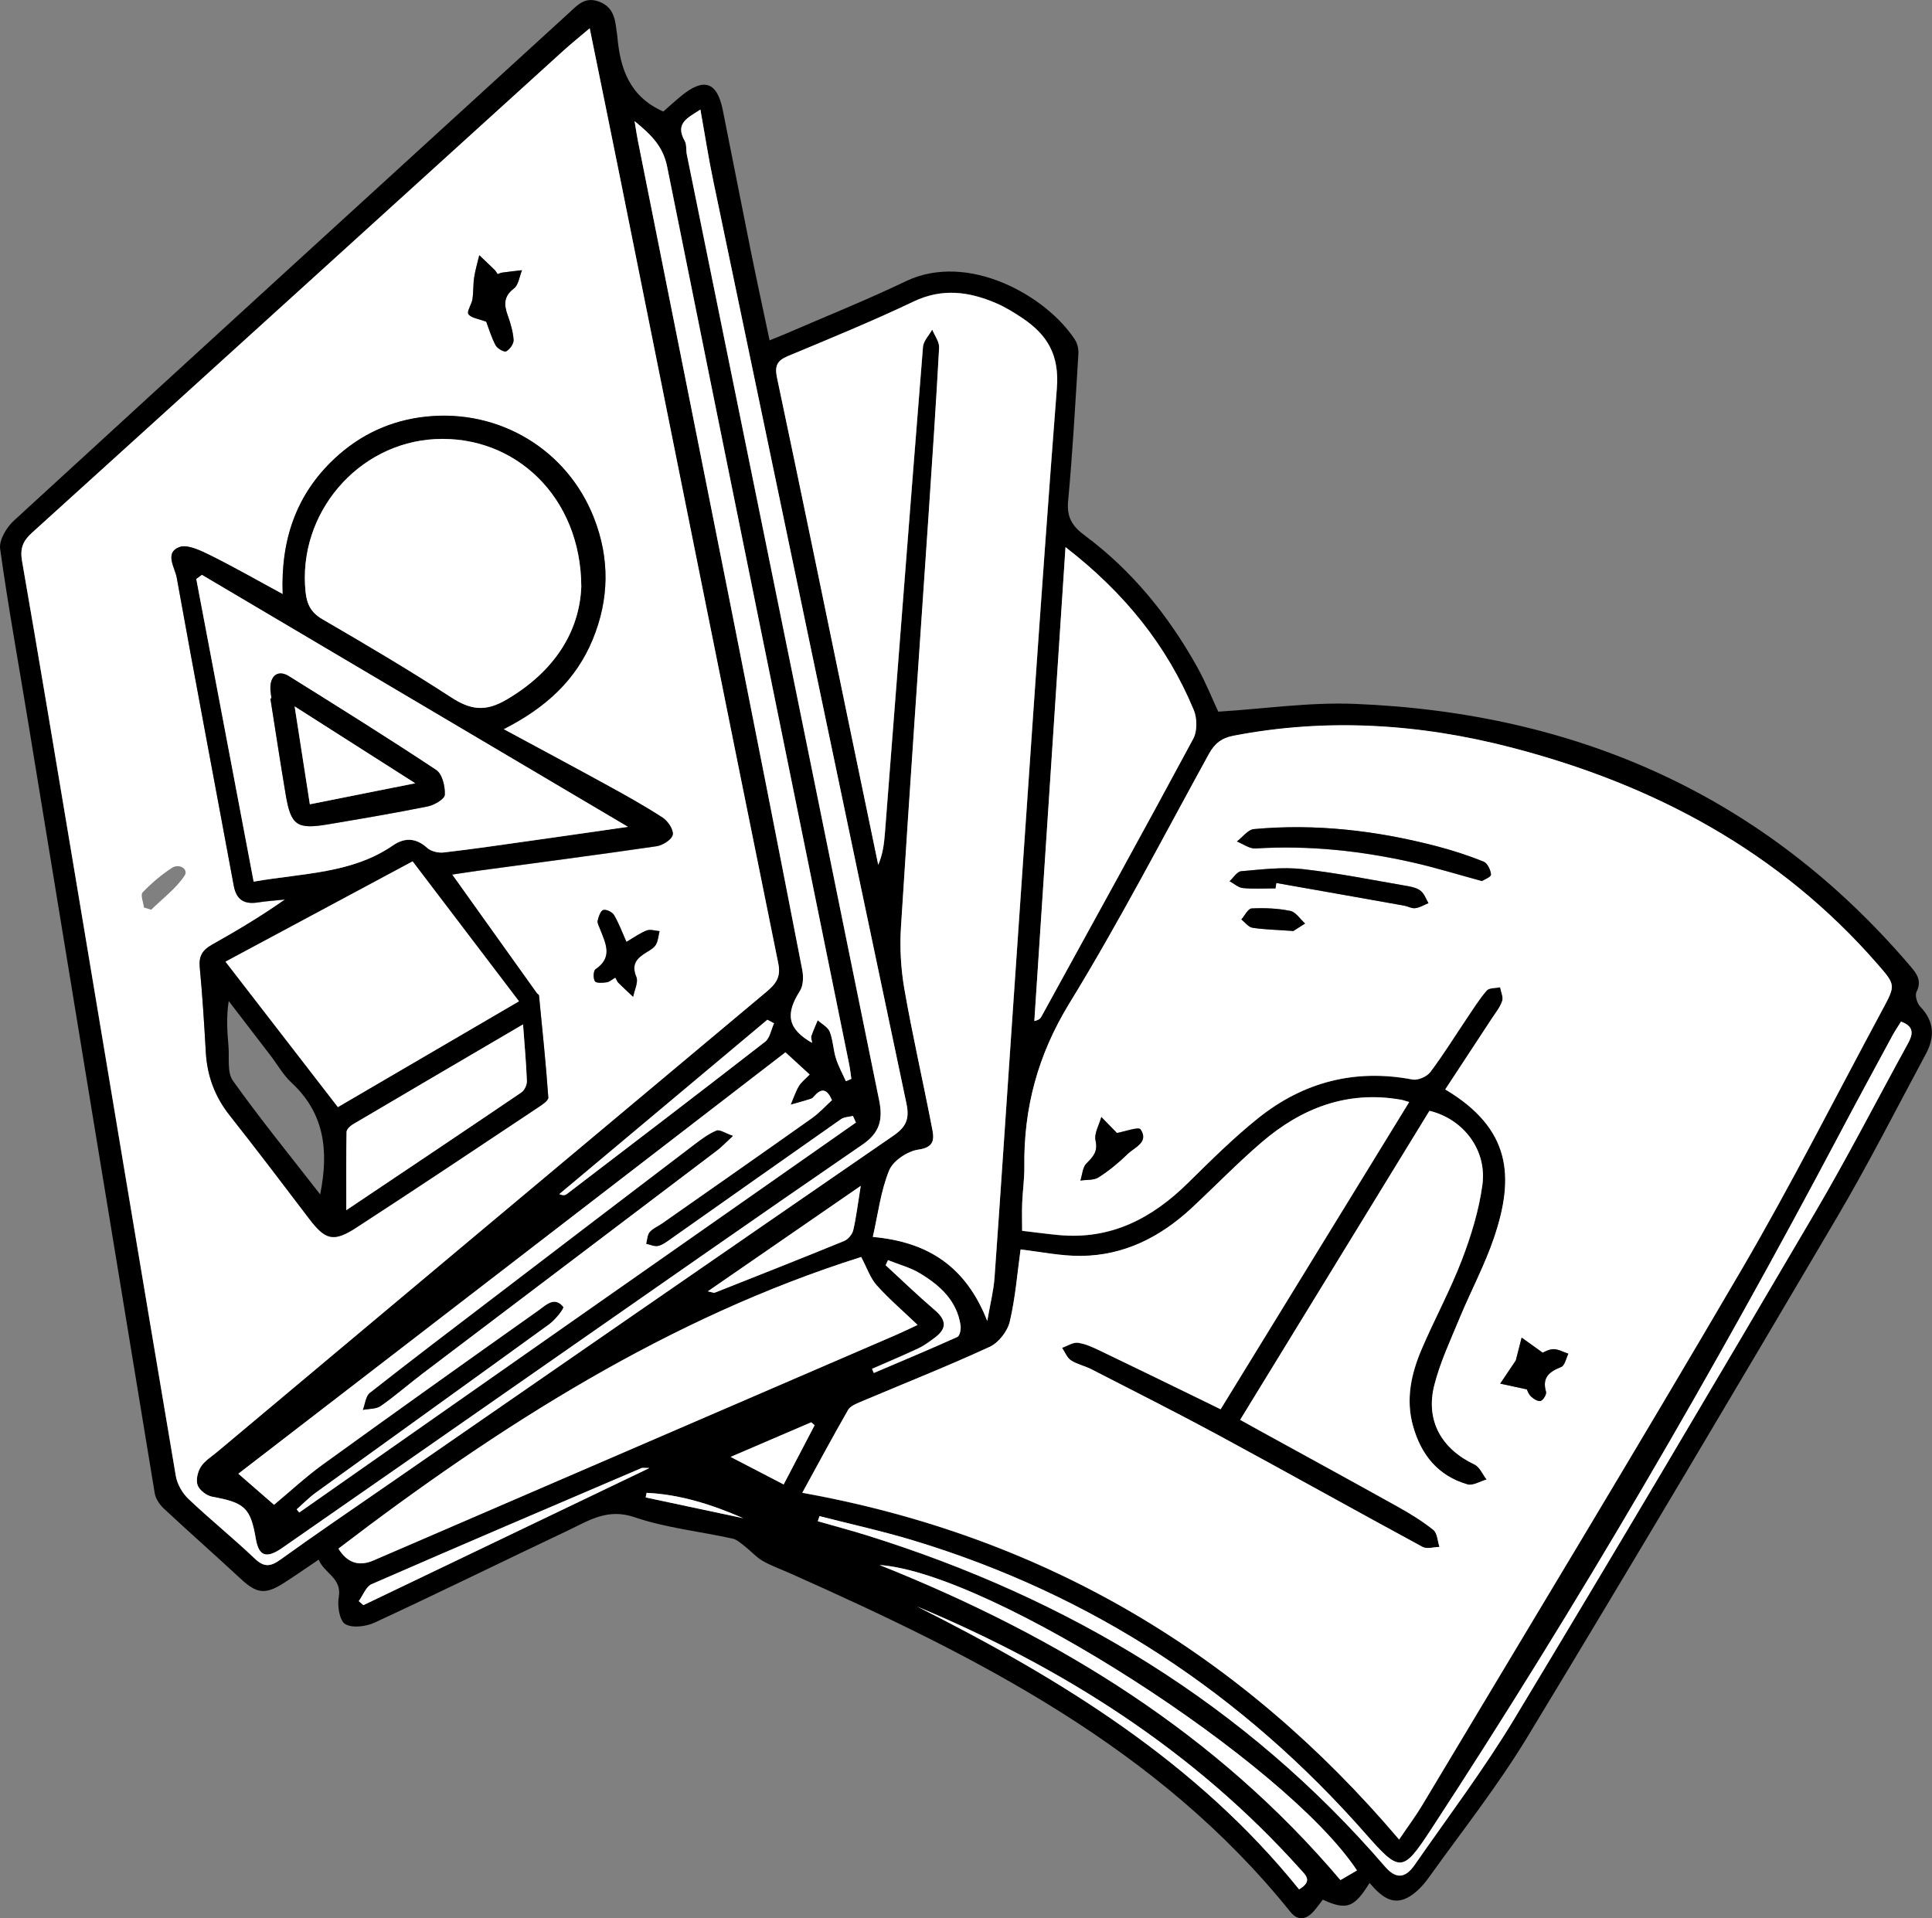
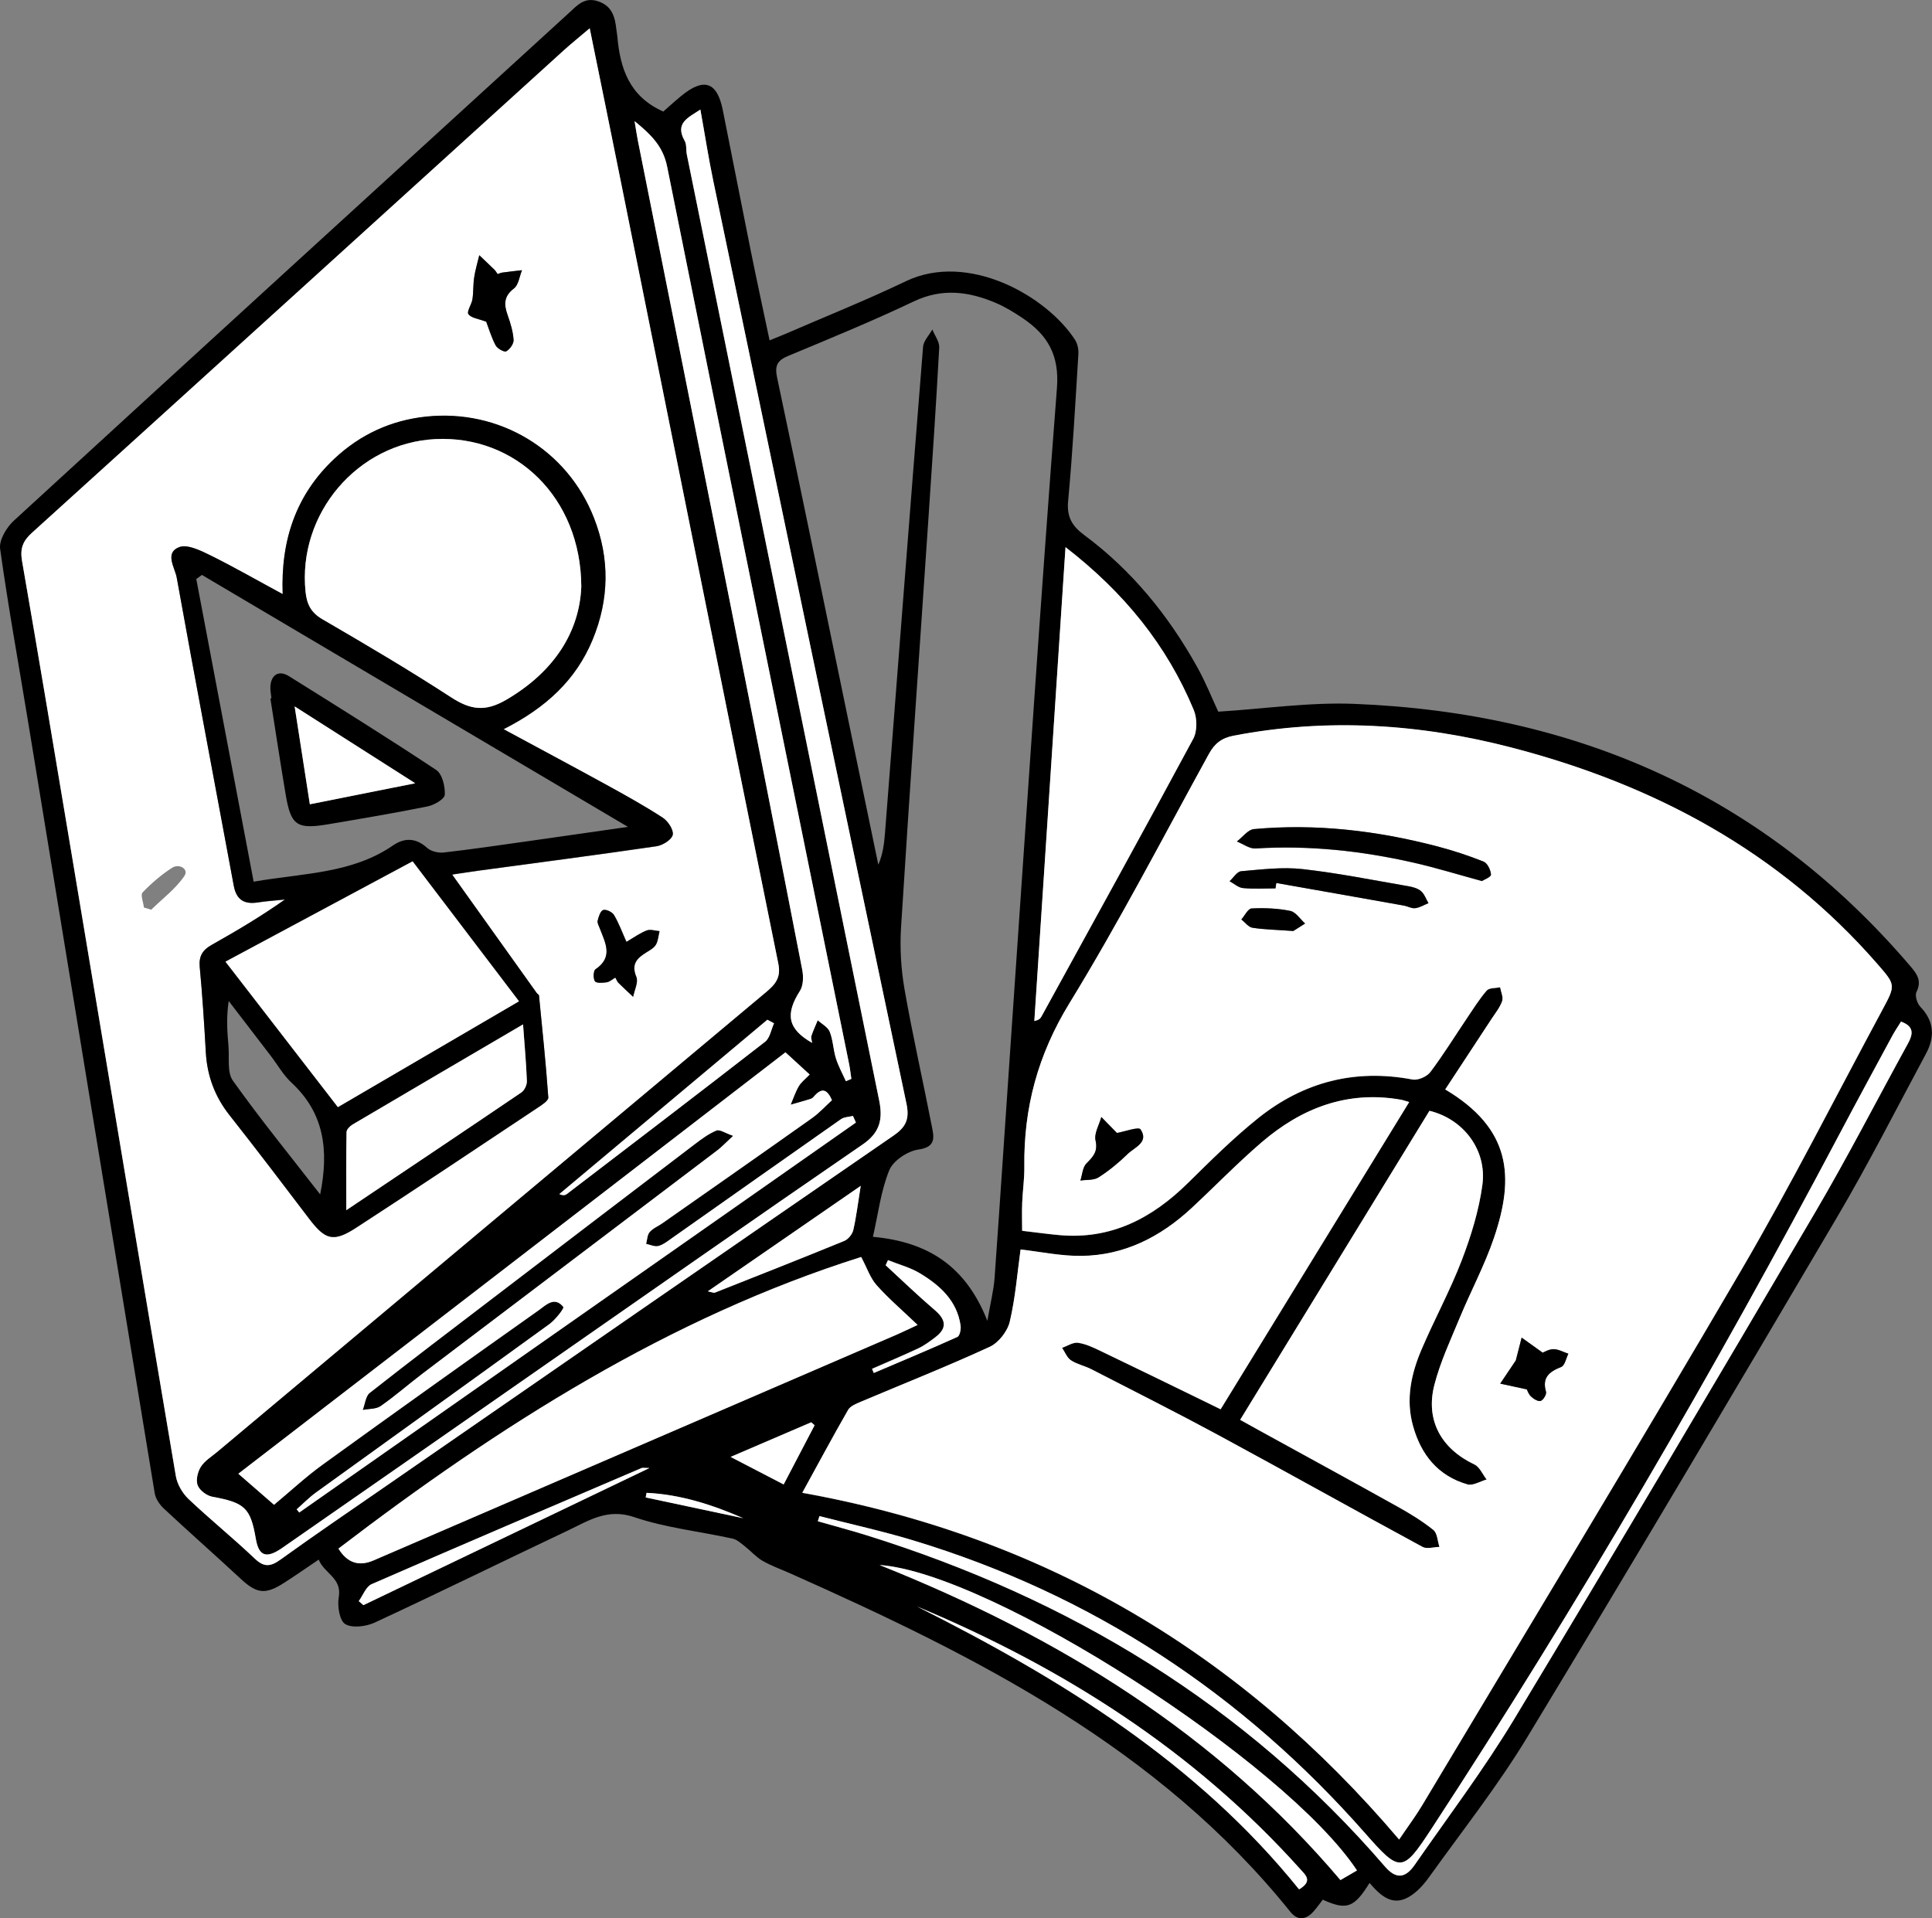
<svg xmlns="http://www.w3.org/2000/svg" id="_Слой_2" data-name="Слой 2" viewBox="0 0 307.4 305.22">
  <rect x="0" y="0" width="307.4" height="305.22" fill="#808080" stroke="none" />
  <defs>
    <style> .cls-1, .cls-2 { stroke-width: 0px; } .cls-2 { fill: #fff; } </style>
  </defs>
  <g id="_Слой_1-2" data-name="Слой 1">
    <g>
      <path class="cls-1" d="m217.92,299.59c-2.46,3.98-3.65,4.41-7.45,2.68-.47.6-.92,1.25-1.45,1.85-1.18,1.33-2.52,1.57-3.7.1-20.98-26.12-49.82-40.61-79.52-53.84-1.49-.67-3.05-1.21-4.46-2.02-1.04-.6-1.86-1.56-2.82-2.31-.61-.47-1.25-1.08-1.96-1.23-5.22-1.15-10.62-1.71-15.65-3.42-4.26-1.45-7.24.56-10.53,2.12-10.26,4.86-20.44,9.87-30.74,14.65-1.38.64-3.57.93-4.71.25-.91-.54-1.28-2.89-1.03-4.29.54-3.06-2.34-3.78-3.19-5.97-2.02,1.36-3.8,2.61-5.64,3.78-2.88,1.83-4.26,1.6-6.73-.69-4.06-3.77-8.22-7.43-12.27-11.21-.67-.63-1.31-1.56-1.45-2.43-6.74-40.85-13.42-81.72-20.12-122.58C2.99,105.79,1.31,96.59.02,87.33c-.19-1.39,1.01-3.41,2.18-4.48C31.58,55.88,61.04,29,90.48,2.1c1.35-1.23,2.5-2.63,4.7-1.89,2.23.76,2.67,2.5,2.89,4.47.04.36.12.72.15,1.08.44,5.07,1.88,9.58,7.32,11.99.74-.65,1.78-1.61,2.88-2.51,3.58-2.93,5.68-2.22,6.58,2.26,1.49,7.38,2.91,14.77,4.4,22.14.96,4.77,2,9.53,3.05,14.52,1.01-.41,1.74-.7,2.47-1.01,6.41-2.78,12.91-5.38,19.21-8.4,9.87-4.73,22.34,2.28,26.91,9.31.41.63.59,1.54.54,2.3-.48,7.79-.91,15.59-1.63,23.37-.24,2.56.66,4,2.58,5.42,7.56,5.61,13.38,12.78,17.94,20.96,1.36,2.43,2.39,5.04,3.37,7.13,7.28-.45,14.52-1.53,21.7-1.24,35.29,1.41,65.2,14.53,88.41,41.73,1.07,1.25,1.86,2.34.98,4.11-.28.56.1,1.81.6,2.34,2.24,2.32,2.34,4.82.91,7.49-4.68,8.71-9.16,17.55-14.18,26.07-16.27,27.62-32.62,55.2-49.22,82.62-4.69,7.75-10.35,14.92-15.64,22.3-.88,1.23-1.99,2.47-3.28,3.2-2.6,1.47-4.44-.19-6.22-2.26Zm-20.61-73.66c1.39.77,2.25,1.26,3.12,1.73,7.32,4.02,14.66,8.02,21.95,12.09,1.98,1.1,3.94,2.3,5.69,3.71.64.51.66,1.78.97,2.71-.9.02-1.99.38-2.68,0-10.85-5.87-21.61-11.9-32.46-17.77-6.69-3.62-13.5-7.04-20.27-10.52-1.05-.54-2.27-.77-3.23-1.41-.63-.42-.95-1.31-1.41-1.99.85-.29,1.74-.9,2.53-.8,1.23.17,2.43.74,3.57,1.29,5.57,2.66,11.11,5.38,16.66,8.08.86.42,1.72.84,2.47,1.21,10.09-16.44,20-32.58,30-48.88-.54-.15-.94-.31-1.36-.38-8.52-1.48-15.79,1.35-22.13,6.8-3.85,3.31-7.4,6.98-11.12,10.44-4.96,4.61-10.73,7.56-17.59,7.62-3.26.03-6.52-.67-9.63-1.02-.51,3.64-.81,7.64-1.72,11.49-.36,1.53-1.78,3.35-3.19,4-6.76,3.11-13.68,5.84-20.53,8.75-.73.31-1.66.68-2.01,1.3-2.5,4.36-4.88,8.79-7.28,13.17,38.53,6.92,69.84,25.56,94.96,55.17,1.45-2.14,2.65-3.74,3.67-5.45,16.97-28.37,34.09-56.64,50.78-85.17,7.93-13.55,15.02-27.6,22.46-41.43,2.11-3.93,2.08-3.94-.81-7.26-15.59-17.9-35.53-28.54-58.18-34.43-14.57-3.79-29.36-4.76-44.27-1.89-1.87.36-2.99,1.23-3.91,2.89-7.3,13.29-14.29,26.78-22.21,39.7-5,8.16-7.28,16.62-7.16,25.98.02,1.9-.27,3.8-.34,5.71-.06,1.52-.01,3.05-.01,4.49,1.99.23,3.93.5,5.87.68,8.25.76,14.78-2.65,20.49-8.27,3.62-3.57,7.24-7.17,11.2-10.34,7.18-5.75,15.39-7.89,24.56-6.14.86.16,2.28-.46,2.82-1.18,2.07-2.75,3.89-5.7,5.82-8.56,1.02-1.5,1.98-3.06,3.16-4.42.39-.45,1.4-.36,2.13-.52.13.74.54,1.57.33,2.19-.34,1.01-1.06,1.89-1.66,2.8-2.46,3.76-4.93,7.51-7.4,11.27,10.44,6.22,11.07,13.85,7.76,23.6-1.48,4.37-3.69,8.48-5.46,12.76-1.46,3.51-3.09,7-4.03,10.66-1.45,5.65,1.12,10.16,6.37,12.65.84.4,1.31,1.58,1.95,2.4-1.02.29-2.18,1.03-3.05.78-4.69-1.35-7.39-4.72-8.67-9.31-1.18-4.25-.28-8.32,1.38-12.22,2.03-4.76,4.53-9.33,6.38-14.15,1.48-3.86,2.73-7.92,3.28-12,.74-5.51-2.98-10.45-8.42-11.77-9.92,16.2-19.92,32.52-30.13,49.19ZM93.83,4.5c-1.73,1.47-2.99,2.48-4.18,3.56C61.46,33.64,33.29,59.24,5.07,84.79c-1.45,1.31-1.91,2.51-1.57,4.47,2.72,15.65,5.33,31.33,7.95,47,5.49,32.87,10.96,65.74,16.52,98.6.22,1.31,1.04,2.73,2.01,3.65,3.42,3.25,7.11,6.22,10.53,9.48,1.52,1.45,2.54,1.3,4.13.16,5.53-3.98,11.16-7.81,16.77-11.69,26.9-18.59,53.79-37.2,80.72-55.74,1.97-1.36,2.62-2.61,2.09-5.1-10.32-48.93-20.53-97.89-30.74-146.84-.77-3.68-1.34-7.4-2.05-11.34-1.94,1.3-4.11,2.14-2.49,4.99.33.59.19,1.43.33,2.14,6.55,32.21,13.1,64.41,19.65,96.62,3.65,17.97,7.29,35.95,10.96,53.92.6,2.91.18,5.07-2.6,6.98-17.3,11.87-34.48,23.91-51.7,35.9-13.57,9.44-27.12,18.9-40.7,28.33-2.52,1.75-3.71,1.29-4.18-1.44-.85-4.97-1.77-5.77-6.95-6.72-.88-.16-2.01-1.01-2.31-1.82-.31-.83,0-2.14.51-2.94.61-.96,1.7-1.61,2.6-2.37,29.1-24.39,58.2-48.78,87.32-73.15,1.46-1.22,2.42-2.29,1.96-4.54-8.41-41.47-16.72-82.97-25.06-124.46-1.59-7.91-3.21-15.82-4.95-24.37Zm63.26,205.72c.48-2.82,1.01-4.85,1.16-6.91.94-13.13,1.79-26.26,2.7-39.39,2.35-34.06,4.59-68.13,7.22-102.18.41-5.28-1.52-8.46-5.43-11.1-1.35-.91-2.76-1.78-4.25-2.42-4.31-1.84-8.56-2.42-13.1-.26-6.55,3.12-13.28,5.88-19.98,8.67-1.76.73-2.17,1.56-1.76,3.47,3.84,18.11,7.55,36.24,11.3,54.37,1.6,7.71,3.2,15.41,4.8,23.12.72-1.67.93-3.34,1.06-5.01,2.01-25.8,3.99-51.61,6.06-77.41.08-.94.96-1.82,1.47-2.74.39.96,1.15,1.94,1.1,2.88-.49,8.98-1.09,17.95-1.7,26.92-1.47,21.75-3,43.49-4.37,65.24-.21,3.28-.02,6.66.54,9.89,1.28,7.33,2.94,14.59,4.36,21.89.32,1.65.72,3.26-2.13,3.66-1.72.24-4.03,1.77-4.65,3.3-1.34,3.28-1.76,6.93-2.6,10.59,8.7.79,14.78,4.61,18.22,13.4Zm-20.07-10.21c-30.44,9.61-57.49,26.77-83.17,46.4q2.08,3.4,5.58,1.88c27.76-11.98,55.52-23.96,83.27-35.94,1.03-.45,2.04-.95,3.3-1.53-2.38-2.27-4.59-4.16-6.51-6.31-1.03-1.16-1.55-2.77-2.47-4.5Zm32.52-112.95c-1.68,25.57-3.32,50.48-4.96,75.4.76-.16.97-.42,1.13-.71,8.08-14.72,16.21-29.42,24.16-44.21.65-1.21.62-3.26.07-4.58-4.28-10.26-11.03-18.64-20.4-25.9Zm-44.55,80.39c-29.06,22.39-58.11,44.76-87.06,67.06,2.14,1.86,4,3.48,5.68,4.94,2.57-2.14,5.02-4.44,7.73-6.39,11.4-8.25,22.87-16.42,34.36-24.55,1.14-.81,2.53-2.3,3.94-.54.16.2-1.25,2.03-2.21,2.73-12.35,8.96-24.75,17.85-37.12,26.78-1.11.8-2.07,1.8-3.1,2.7.14.17.27.33.41.5,29.52-20.68,59.05-41.37,88.57-62.05-.16-.35-.31-.7-.47-1.05-.64.17-1.4.17-1.91.52-9,6.3-17.96,12.65-26.95,18.97-.67.47-1.36,1.01-2.11,1.21-.58.15-1.29-.21-1.94-.34.17-.64.17-1.42.56-1.88.51-.6,1.33-.92,2-1.39,7.95-5.58,15.92-11.14,23.84-16.75,1.17-.83,2.14-1.92,3.17-2.85-.7-1.61-1.51-2.04-2.7-.77-.19.2-.37.46-.61.54-1.08.35-2.17.64-3.26.95.42-.99.75-2.02,1.29-2.94.39-.66,1.05-1.15,1.73-1.86-1.29-1.18-2.42-2.21-3.84-3.52ZM100.97,19.28c.25,1.49.36,2.29.52,3.08,4.99,25.02,10,50.03,14.97,75.05,3.77,18.97,7.5,37.94,11.19,56.92.21,1.06.18,2.48-.37,3.33-2.37,3.71-1.95,6.05,1.93,8.27-.05-.44-.21-.81-.11-1.11.28-.85.66-1.66,1.01-2.49.66.6,1.61,1.08,1.91,1.83.53,1.33.55,2.85.98,4.22.39,1.26,1.05,2.43,1.59,3.65.29-.12.58-.25.87-.37-.12-.79-.2-1.59-.36-2.37-9.67-47.58-19.38-95.16-28.95-142.77-.64-3.19-2.46-5.03-5.18-7.25Zm29.42,221.97c-.09.27-.18.54-.27.82,2.6.74,5.21,1.43,7.79,2.24,32.27,10.07,60.21,26.9,82.44,52.69,1.74,2.02,3.22,1.94,4.74-.25,5.33-7.68,10.99-15.17,15.81-23.16,16.13-26.75,32.03-53.64,47.85-80.57,5.19-8.84,9.88-17.97,14.82-26.96.8-1.46,1.06-2.71-1.1-3.49-.45.73-.96,1.46-1.37,2.23-2.81,5.19-5.63,10.38-8.38,15.59-20.06,37.91-41.62,74.93-65.1,110.83-4.45,6.8-4.92,6.75-10.34.58-19.61-22.3-43.49-38.05-71.95-46.67-4.92-1.49-9.95-2.59-14.93-3.87Zm85.51,56.37c-11.34-17.16-58.14-47.33-75.96-48.6,28.61,11.42,53.63,26.87,73.33,50.13.98-.57,1.81-1.05,2.63-1.53Zm-70.02-42.01c22.88,11.51,44.5,24.77,60.81,45.02,2.22-1.33,1.04-2.26.2-3.2-16.93-18.88-37.76-32.09-61.01-41.82Zm-8.94-66.91c-8.36,5.76-16.17,11.15-24.33,16.78.75.16.95.27,1.09.22,6.89-2.73,13.79-5.44,20.64-8.25.62-.25,1.26-1.06,1.42-1.73.48-2.09.74-4.24,1.18-7.01Zm-79.86,66.06c.25.21.49.42.74.64,14.97-7.18,29.94-14.35,45.51-21.82-.9,0-1.1-.05-1.24,0-14.33,6.13-28.68,12.25-42.96,18.48-.9.39-1.37,1.77-2.04,2.69Zm66.07-91.94c-.35-.19-.71-.38-1.06-.57-11.03,9.25-22.06,18.49-33.1,27.74.62.28.95.18,1.21-.02,10.53-8.05,21.07-16.08,31.53-24.22.77-.6.96-1.94,1.42-2.94Zm15.6,54.98l.27.64c4.45-1.89,8.91-3.75,13.31-5.74.38-.17.59-1.23.5-1.82-.58-3.95-3.28-6.37-6.44-8.28-1.56-.94-3.4-1.42-5.11-2.11-.12.27-.24.54-.37.81,2.59,2.38,5.11,4.83,7.79,7.11,1.79,1.53,2.05,2.89.1,4.36-.85.64-1.72,1.3-2.68,1.75-2.43,1.15-4.91,2.18-7.37,3.26Zm-9.15,8.98c-.18-.16-.35-.31-.53-.47-4.19,1.8-8.39,3.6-12.83,5.51,3,1.55,5.58,2.89,8.44,4.38,1.63-3.12,3.27-6.27,4.92-9.41Zm-11.37,14.78c-4.97-2.16-10.04-3.78-15.37-4.03-.05.24-.09.49-.14.73,5.17,1.1,10.34,2.2,15.5,3.3Z" />
      <path class="cls-2" d="m197.31,225.93c10.21-16.67,20.21-32.99,30.13-49.19,5.43,1.32,9.16,6.26,8.42,11.77-.55,4.08-1.8,8.14-3.28,12-1.85,4.82-4.34,9.39-6.38,14.15-1.67,3.9-2.57,7.97-1.38,12.22,1.28,4.59,3.98,7.96,8.67,9.31.87.25,2.03-.5,3.05-.78-.64-.82-1.11-2.01-1.95-2.4-5.25-2.49-7.82-7-6.37-12.65.94-3.66,2.58-7.15,4.03-10.66,1.77-4.27,3.98-8.39,5.46-12.76,3.31-9.75,2.69-17.38-7.76-23.6,2.47-3.76,4.94-7.51,7.4-11.27.6-.91,1.32-1.79,1.66-2.8.21-.62-.2-1.45-.33-2.19-.73.16-1.74.07-2.13.52-1.18,1.36-2.15,2.92-3.16,4.42-1.93,2.86-3.74,5.81-5.82,8.56-.54.72-1.96,1.34-2.82,1.18-9.17-1.75-17.38.4-24.56,6.14-3.96,3.17-7.58,6.78-11.2,10.34-5.71,5.62-12.25,9.03-20.49,8.27-1.95-.18-3.88-.45-5.87-.68,0-1.43-.05-2.96.01-4.49.08-1.9.37-3.81.34-5.71-.12-9.36,2.16-17.81,7.16-25.98,7.92-12.92,14.9-26.41,22.21-39.7.91-1.66,2.03-2.53,3.91-2.89,14.92-2.87,29.7-1.9,44.27,1.89,22.65,5.89,42.59,16.53,58.18,34.43,2.89,3.32,2.93,3.34.81,7.26-7.45,13.83-14.54,27.88-22.46,41.43-16.69,28.53-33.81,56.8-50.78,85.17-1.02,1.71-2.22,3.31-3.67,5.45-25.13-29.61-56.43-48.25-94.96-55.17,2.4-4.37,4.77-8.8,7.28-13.17.35-.62,1.28-.99,2.01-1.3,6.85-2.9,13.78-5.64,20.53-8.75,1.41-.65,2.83-2.47,3.19-4,.91-3.85,1.21-7.84,1.72-11.49,3.12.35,6.38,1.05,9.63,1.02,6.86-.06,12.63-3.01,17.59-7.62,3.72-3.46,7.27-7.13,11.12-10.44,6.34-5.45,13.61-8.28,22.13-6.8.42.07.82.23,1.36.38-10,16.3-19.91,32.44-30,48.88-.75-.37-1.61-.79-2.47-1.21-5.55-2.7-11.09-5.41-16.66-8.08-1.14-.55-2.34-1.12-3.57-1.29-.79-.11-1.68.51-2.53.8.46.68.78,1.57,1.41,1.99.97.64,2.19.88,3.23,1.41,6.77,3.48,13.57,6.9,20.27,10.52,10.85,5.87,21.62,11.9,32.46,17.77.69.37,1.78.01,2.68,0-.3-.92-.33-2.19-.97-2.71-1.76-1.41-3.72-2.61-5.69-3.71-7.3-4.07-14.63-8.06-21.95-12.09-.86-.48-1.73-.96-3.12-1.73Zm38.5-85.74c.3-.2,1.44-.63,1.42-1.01-.04-.73-.57-1.83-1.18-2.07-2.43-.97-4.94-1.79-7.47-2.45-9.54-2.49-19.23-3.63-29.07-2.72-.96.09-1.81,1.28-2.71,1.97.99.39,2,1.17,2.96,1.11,8.49-.53,16.84.38,25.09,2.24,3.53.8,6.99,1.87,10.96,2.95Zm-32.87,1.17c.04-.29.09-.58.13-.87,6.76,1.2,13.51,2.39,20.27,3.59.62.11,1.25.49,1.83.42.73-.09,1.41-.52,2.11-.8-.38-.65-.64-1.44-1.18-1.91-.51-.44-1.3-.66-2-.78-5.61-.96-11.21-2.1-16.87-2.73-3.2-.35-6.51.07-9.75.34-.65.06-1.23,1.03-1.84,1.59.71.38,1.39,1.02,2.13,1.09,1.71.16,3.44.05,5.16.05Zm42.52,73.87c-1.49-1.07-2.42-1.74-3.35-2.4-.34,1.32-.68,2.65-.93,3.63-.9,1.34-1.69,2.52-2.48,3.69,1.28.28,2.55.56,4.24.92.03.05.22.7.65,1.12.4.39,1.13.84,1.55.71.41-.13.96-1.04.85-1.44-.67-2.31.54-3.21,2.43-3.97.56-.23.76-1.37,1.12-2.1-.79-.26-1.57-.72-2.36-.72-.76,0-1.51.48-1.73.56Zm-67.73-34.96c-.81-.83-1.65-1.69-2.49-2.55-.34,1.25-1.17,2.61-.92,3.73.4,1.78-.38,2.58-1.45,3.66-.61.62-.66,1.8-.96,2.72.97-.15,2.13-.01,2.88-.5,1.66-1.06,3.21-2.34,4.63-3.72,1.1-1.07,3.44-1.86,2.06-3.92-.31-.46-2.56.37-3.75.57Zm28.07-32.14c.19-.12,1.03-.65,1.86-1.18-.78-.7-1.48-1.83-2.36-2.01-2-.41-4.11-.49-6.15-.39-.57.03-1.09,1.13-1.63,1.75.59.46,1.12,1.22,1.77,1.32,1.86.29,3.76.32,6.52.52Z" />
      <path class="cls-2" d="m93.83,4.5c1.74,8.55,3.36,16.46,4.95,24.37,8.34,41.49,16.65,82.98,25.06,124.46.46,2.25-.5,3.31-1.96,4.54-29.12,24.37-58.22,48.76-87.32,73.15-.9.76-2,1.41-2.6,2.37-.51.8-.82,2.12-.51,2.94.3.8,1.43,1.65,2.31,1.82,5.18.95,6.1,1.75,6.95,6.72.47,2.73,1.66,3.19,4.18,1.44,13.58-9.42,27.14-18.88,40.7-28.33,17.22-11.99,34.4-24.03,51.7-35.9,2.77-1.9,3.19-4.06,2.6-6.98-3.67-17.97-7.31-35.94-10.96-53.92-6.55-32.21-13.1-64.41-19.65-96.62-.14-.71,0-1.55-.33-2.14-1.62-2.86.54-3.69,2.49-4.99.71,3.94,1.28,7.66,2.05,11.34,10.21,48.96,20.42,97.91,30.74,146.84.53,2.5-.12,3.75-2.09,5.1-26.94,18.54-53.83,37.14-80.72,55.74-5.6,3.87-11.24,7.7-16.77,11.69-1.59,1.14-2.61,1.29-4.13-.16-3.42-3.26-7.11-6.23-10.53-9.48-.97-.92-1.79-2.35-2.01-3.65-5.56-32.86-11.02-65.73-16.52-98.6-2.62-15.67-5.23-31.34-7.95-47-.34-1.96.12-3.16,1.57-4.47C33.29,59.24,61.46,33.64,89.65,8.06c1.19-1.08,2.45-2.09,4.18-3.56Zm-48.85,90.06c-4.07-2.21-7.76-4.33-11.56-6.2-1.53-.76-3.63-1.78-4.93-1.27-2.33.91-.65,3.27-.37,4.84,2.94,16.35,6.06,32.66,9.07,49,.42,2.29,1.68,3.02,3.86,2.68,1.42-.22,2.86-.31,4.29-.46-3.83,2.71-7.73,5.01-11.67,7.23-1.43.8-2.05,1.78-1.89,3.51.43,4.52.72,9.06.97,13.59.21,3.75,1.44,7.03,3.78,10,4.28,5.42,8.45,10.92,12.63,16.42,2.59,3.41,3.87,3.83,7.51,1.47,9.67-6.28,19.26-12.7,28.86-19.08.67-.44,1.74-1.13,1.71-1.64-.38-5.42-.95-10.82-1.48-16.23-.01-.14-.26-.25-.36-.39-4.42-6.19-8.84-12.38-13.46-18.85,1.55-.23,2.86-.45,4.18-.62,9.45-1.28,18.9-2.51,28.34-3.89.98-.14,2.42-1.05,2.58-1.82.16-.79-.77-2.19-1.61-2.73-2.95-1.91-6.03-3.62-9.11-5.31-5.21-2.86-10.45-5.66-16.2-8.76,6.73-3.41,11.51-7.83,14.17-14.24,2.66-6.42,2.75-12.91.21-19.39-4.24-10.82-15-17.33-26.68-16.11-5.59.59-10.49,2.85-14.6,6.69-6.15,5.75-8.57,13.02-8.24,21.59Zm32.37-43.38c.43,1.13.83,2.53,1.51,3.79.27.51,1.37,1.12,1.68.94.58-.33,1.21-1.21,1.17-1.82-.09-1.33-.49-2.66-.94-3.92-.6-1.68-.65-3,.99-4.26.74-.57.88-1.92,1.29-2.91-1.05.12-2.09.24-3.14.38-.24.03-.48.15-.74.24-.19-.26-.31-.5-.49-.68-.8-.78-1.62-1.55-2.43-2.32-.28,1.17-.63,2.33-.81,3.52-.18,1.15-.1,2.34-.28,3.49-.13.83-.93,1.94-.64,2.36.44.62,1.59.73,2.81,1.2Zm22.34,98.68c-.69-1.53-1.21-2.97-1.97-4.26-.28-.48-1.26-.95-1.72-.8-.44.14-.73,1.06-.88,1.69-.09.38.2.86.36,1.29.86,2.26,2.15,4.52-.7,6.44-.35.23-.4,1.47-.1,1.91.22.34,1.24.27,1.87.17.47-.07.89-.47,1.38-.75.21.38.3.65.48.83.77.76,1.57,1.49,2.35,2.23.2-1.07.86-2.33.51-3.17-.88-2.09.17-3.01,1.66-3.94.54-.33,1.16-.69,1.46-1.2.35-.62.39-1.42.57-2.14-.68-.05-1.46-.34-2.03-.11-1.07.41-2.02,1.12-3.22,1.81Zm-76.8-5.46c.39.12.78.23,1.17.35,1.8-1.77,3.91-3.33,5.29-5.39.72-1.08-.84-2-1.95-1.29-1.72,1.1-3.31,2.47-4.72,3.94-.36.38.13,1.57.22,2.39Z" />
-       <path class="cls-2" d="m157.09,210.22c-3.43-8.78-9.52-12.61-18.22-13.4.83-3.66,1.26-7.32,2.6-10.59.63-1.53,2.93-3.06,4.65-3.3,2.85-.4,2.45-2.01,2.13-3.66-1.41-7.31-3.08-14.56-4.36-21.89-.56-3.24-.75-6.62-.54-9.89,1.37-21.75,2.9-43.5,4.37-65.24.6-8.97,1.21-17.94,1.7-26.92.05-.94-.71-1.92-1.1-2.88-.51.91-1.39,1.79-1.47,2.74-2.07,25.8-4.05,51.6-6.06,77.41-.13,1.67-.33,3.33-1.06,5.01-1.6-7.71-3.2-15.41-4.8-23.12-3.75-18.13-7.47-36.26-11.3-54.37-.4-1.91,0-2.74,1.76-3.47,6.7-2.79,13.43-5.55,19.98-8.67,4.54-2.16,8.8-1.58,13.1.26,1.49.64,2.9,1.51,4.25,2.42,3.92,2.65,5.84,5.82,5.43,11.1-2.63,34.04-4.87,68.11-7.22,102.18-.91,13.13-1.75,26.27-2.7,39.39-.15,2.06-.67,4.09-1.16,6.91Z" />
      <path class="cls-2" d="m137.02,200.01c.93,1.74,1.44,3.35,2.47,4.5,1.92,2.15,4.13,4.03,6.51,6.31-1.26.58-2.27,1.08-3.3,1.53-27.76,11.98-55.51,23.96-83.27,35.94q-3.5,1.51-5.58-1.88c25.68-19.63,52.73-36.79,83.17-46.4Z" />
      <path class="cls-2" d="m169.53,87.06c9.38,7.26,16.13,15.64,20.4,25.9.55,1.31.58,3.36-.07,4.58-7.95,14.79-16.08,29.49-24.16,44.21-.16.29-.37.55-1.13.71,1.64-24.92,3.28-49.83,4.96-75.4Z" />
      <path class="cls-2" d="m124.98,167.45c1.43,1.3,2.56,2.34,3.84,3.52-.68.71-1.34,1.2-1.73,1.86-.54.92-.87,1.95-1.29,2.94,1.09-.31,2.19-.6,3.26-.95.24-.08.42-.34.61-.54,1.19-1.28,1.99-.85,2.7.77-1.03.94-2.01,2.03-3.17,2.85-7.92,5.62-15.89,11.18-23.84,16.75-.67.47-1.49.79-2,1.39-.39.46-.38,1.24-.56,1.88.65.13,1.36.49,1.94.34.76-.19,1.45-.74,2.11-1.21,8.98-6.32,17.95-12.67,26.95-18.97.51-.36,1.27-.36,1.91-.52.16.35.31.7.47,1.05-29.52,20.68-59.05,41.37-88.57,62.05-.14-.17-.27-.33-.41-.5,1.03-.91,1.99-1.9,3.1-2.7,12.37-8.93,24.77-17.82,37.12-26.78.96-.7,2.38-2.52,2.21-2.73-1.41-1.76-2.79-.27-3.94.54-11.49,8.13-22.95,16.3-34.36,24.55-2.7,1.96-5.16,4.25-7.73,6.39-1.68-1.46-3.55-3.09-5.68-4.94,28.95-22.3,57.99-44.67,87.06-67.06Zm-8.36,13.28c-1.25-.43-2.11-1.05-2.63-.84-1.23.51-2.36,1.34-3.43,2.16-10.7,8.14-21.38,16.3-32.07,24.46-6.57,5.02-13.16,10.01-19.65,15.12-.66.52-.75,1.78-1.11,2.69.96-.19,2.1-.1,2.83-.62,2.31-1.61,4.43-3.48,6.67-5.18,15.63-11.85,31.28-23.69,46.92-35.54.69-.53,1.29-1.18,2.46-2.26Z" />
      <path class="cls-2" d="m100.97,19.28c2.72,2.22,4.54,4.06,5.18,7.25,9.57,47.6,19.28,95.18,28.95,142.77.16.78.24,1.58.36,2.37-.29.12-.58.25-.87.37-.54-1.21-1.2-2.39-1.59-3.65-.43-1.38-.45-2.89-.98-4.22-.29-.74-1.25-1.23-1.91-1.83-.34.83-.72,1.64-1.01,2.49-.1.29.06.67.11,1.11-3.88-2.22-4.3-4.55-1.93-8.27.54-.85.57-2.26.37-3.33-3.68-18.98-7.42-37.95-11.19-56.92-4.97-25.02-9.98-50.04-14.97-75.05-.16-.79-.27-1.59-.52-3.08Z" />
      <path class="cls-2" d="m130.4,241.24c4.98,1.28,10.01,2.38,14.93,3.87,28.47,8.62,52.34,24.37,71.95,46.67,5.42,6.17,5.89,6.22,10.34-.58,23.48-35.9,45.05-72.92,65.1-110.83,2.76-5.22,5.58-10.4,8.38-15.59.42-.77.92-1.5,1.37-2.23,2.15.79,1.9,2.03,1.1,3.49-4.94,8.99-9.62,18.13-14.82,26.96-15.82,26.93-31.72,53.82-47.85,80.57-4.82,7.99-10.48,15.48-15.81,23.16-1.52,2.19-3,2.27-4.74.25-22.23-25.79-50.18-42.62-82.44-52.69-2.58-.8-5.19-1.49-7.79-2.24.09-.27.18-.54.27-.82Z" />
      <path class="cls-2" d="m215.91,297.62c-.83.48-1.65.96-2.63,1.53-19.7-23.26-44.72-38.71-73.33-50.13,17.83,1.27,64.63,31.44,75.96,48.6Z" />
      <path class="cls-2" d="m145.89,255.61c23.26,9.73,44.09,22.94,61.01,41.82.84.94,2.02,1.88-.2,3.2-16.31-20.25-37.94-33.51-60.81-45.02Z" />
      <path class="cls-2" d="m136.95,188.7c-.45,2.77-.7,4.92-1.18,7.01-.15.66-.8,1.47-1.42,1.73-6.86,2.81-13.75,5.53-20.64,8.25-.13.05-.33-.06-1.09-.22,8.16-5.62,15.97-11.01,24.33-16.78Z" />
      <path class="cls-2" d="m57.09,254.76c.67-.92,1.14-2.29,2.04-2.69,14.29-6.24,28.63-12.35,42.96-18.48.15-.06.34,0,1.24,0-15.57,7.46-30.54,14.64-45.51,21.82-.25-.21-.49-.42-.74-.64Z" />
      <path class="cls-2" d="m123.16,162.82c-.46,1-.65,2.34-1.42,2.94-10.46,8.13-21,16.17-31.53,24.22-.26.2-.59.3-1.21.02,11.03-9.25,22.06-18.49,33.1-27.74.35.19.71.38,1.06.57Z" />
      <path class="cls-2" d="m138.76,217.81c2.46-1.08,4.94-2.12,7.37-3.26.96-.45,1.83-1.11,2.68-1.75,1.96-1.48,1.7-2.83-.1-4.36-2.67-2.28-5.2-4.73-7.79-7.11.12-.27.24-.54.37-.81,1.71.69,3.56,1.16,5.11,2.11,3.16,1.91,5.86,4.33,6.44,8.28.09.59-.13,1.65-.5,1.82-4.4,1.99-8.87,3.84-13.31,5.74l-.27-.64Z" />
      <path class="cls-2" d="m129.61,226.79c-1.64,3.15-3.29,6.3-4.92,9.41-2.86-1.48-5.45-2.82-8.44-4.38,4.44-1.91,8.64-3.71,12.83-5.51.18.16.35.31.53.47Z" />
      <path class="cls-2" d="m118.24,241.57c-5.17-1.1-10.34-2.2-15.5-3.3.05-.24.09-.49.14-.73,5.33.24,10.39,1.86,15.37,4.03Z" />
      <path class="cls-1" d="m235.81,140.19c-3.96-1.08-7.43-2.15-10.96-2.95-8.25-1.87-16.6-2.77-25.09-2.24-.96.06-1.97-.72-2.96-1.11.9-.68,1.76-1.88,2.71-1.97,9.85-.9,19.53.24,29.07,2.72,2.53.66,5.04,1.48,7.47,2.45.61.24,1.14,1.34,1.18,2.07.02.38-1.13.82-1.42,1.01Z" />
      <path class="cls-1" d="m202.93,141.36c-1.72,0-3.46.11-5.16-.05-.74-.07-1.42-.71-2.13-1.09.61-.55,1.18-1.53,1.84-1.59,3.24-.28,6.55-.7,9.75-.34,5.65.63,11.25,1.76,16.87,2.73.7.12,1.49.34,2,.78.54.47.8,1.26,1.18,1.91-.7.28-1.39.71-2.11.8-.58.07-1.21-.31-1.83-.42-6.75-1.21-13.51-2.4-20.27-3.59-.04.29-.09.58-.13.87Z" />
      <path class="cls-1" d="m245.45,215.24c.22-.08.97-.56,1.73-.56.79,0,1.57.46,2.36.72-.36.73-.56,1.87-1.12,2.1-1.9.76-3.1,1.66-2.43,3.97.11.39-.44,1.31-.85,1.44-.42.13-1.15-.32-1.55-.71-.43-.42-.62-1.07-.65-1.12-1.69-.37-2.96-.64-4.24-.92.79-1.17,1.57-2.34,2.48-3.69.25-.98.59-2.31.93-3.63.93.67,1.86,1.33,3.35,2.4Z" />
      <path class="cls-1" d="m177.72,180.28c1.19-.21,3.44-1.04,3.75-.57,1.38,2.06-.96,2.84-2.06,3.92-1.41,1.38-2.97,2.66-4.63,3.72-.76.48-1.91.35-2.88.5.3-.93.35-2.11.96-2.72,1.07-1.08,1.85-1.88,1.45-3.66-.25-1.12.58-2.48.92-3.73.84.86,1.68,1.73,2.49,2.55Z" />
      <path class="cls-1" d="m205.8,148.14c-2.76-.2-4.66-.23-6.52-.52-.64-.1-1.18-.86-1.77-1.32.54-.61,1.06-1.72,1.63-1.75,2.05-.1,4.15-.02,6.15.39.89.18,1.58,1.31,2.36,2.01-.84.53-1.67,1.06-1.86,1.18Z" />
      <path class="cls-1" d="m44.98,94.56c-.33-8.57,2.1-15.84,8.24-21.59,4.11-3.85,9.01-6.11,14.6-6.69,11.68-1.22,22.45,5.29,26.68,16.11,2.54,6.48,2.44,12.96-.21,19.39-2.65,6.41-7.44,10.83-14.17,14.24,5.75,3.11,10.99,5.9,16.2,8.76,3.08,1.69,6.17,3.4,9.11,5.31.84.54,1.77,1.94,1.61,2.73-.16.77-1.6,1.68-2.58,1.82-9.43,1.38-18.89,2.61-28.34,3.89-1.32.18-2.63.39-4.18.62,4.62,6.47,9.03,12.66,13.46,18.85.1.15.35.25.36.39.53,5.41,1.1,10.81,1.48,16.23.04.51-1.04,1.2-1.71,1.64-9.6,6.39-19.19,12.8-28.86,19.08-3.64,2.36-4.92,1.95-7.51-1.47-4.18-5.5-8.35-11-12.63-16.42-2.34-2.96-3.56-6.25-3.78-10-.26-4.53-.54-9.07-.97-13.59-.16-1.73.46-2.71,1.89-3.51,3.94-2.22,7.83-4.52,11.67-7.23-1.43.15-2.87.24-4.29.46-2.18.34-3.44-.39-3.86-2.68-3.02-16.33-6.13-32.65-9.07-49-.28-1.57-1.97-3.92.37-4.84,1.29-.51,3.4.52,4.93,1.27,3.8,1.88,7.48,4,11.56,6.2Zm47.51-1.22c-.06-14.26-10.52-24.1-23.2-23.48-12.4.61-21.97,11.89-20.67,24.32.2,1.92.85,3.28,2.66,4.33,6.9,4.01,13.78,8.07,20.47,12.42,3.06,1.99,5.41,2.39,8.8.41,7.68-4.49,11.66-10.87,11.94-18.01Zm-52.13,46.95c7.94-1.38,15.62-1.27,22.16-5.76,1.85-1.27,3.66-1.23,5.45.39.61.55,1.77.82,2.62.73,4.69-.54,9.36-1.23,14.03-1.89,4.98-.7,9.95-1.43,15.29-2.19-22.88-13.53-45.33-26.81-67.78-40.09l-.9.65c3.02,15.92,6.04,31.85,9.13,48.17Zm42.22,19.03c-5.83-7.67-11.34-14.91-16.93-22.27-10.23,5.49-19.84,10.64-29.77,15.96,6.22,8.05,12.06,15.61,17.88,23.14,9.66-5.65,18.95-11.08,28.82-16.84Zm.64,3.68c-9.34,5.48-18.24,10.69-27.12,15.93-.42.25-.95.79-.96,1.2-.07,3.91-.04,7.82-.04,12.43,9.69-6.5,18.8-12.59,27.86-18.74.49-.33.89-1.2.87-1.8-.1-2.8-.36-5.59-.61-9.03Zm-32.28,27.07c1.45-7.18.57-13.04-4.55-17.79-1.31-1.21-2.22-2.85-3.32-4.29-2.22-2.91-4.45-5.81-6.68-8.71-.39,2.52-.24,4.84-.04,7.14.17,1.88-.25,4.21.71,5.54,4.33,6.08,9.05,11.87,13.89,18.1Z" />
      <path class="cls-1" d="m77.34,51.18c-1.23-.47-2.37-.58-2.81-1.2-.3-.42.51-1.53.64-2.36.18-1.15.1-2.34.28-3.49.18-1.19.53-2.35.81-3.52.81.77,1.63,1.53,2.43,2.32.18.18.31.42.49.68.27-.09.5-.21.74-.24,1.04-.14,2.09-.26,3.14-.38-.41,1-.55,2.35-1.29,2.91-1.65,1.26-1.59,2.58-.99,4.26.45,1.27.85,2.6.94,3.92.04.61-.6,1.5-1.17,1.82-.31.17-1.41-.44-1.68-.94-.67-1.26-1.08-2.66-1.51-3.79Z" />
      <path class="cls-1" d="m99.68,149.86c1.19-.7,2.15-1.4,3.22-1.81.58-.22,1.35.06,2.03.11-.18.72-.22,1.52-.57,2.14-.29.51-.92.87-1.46,1.2-1.5.92-2.54,1.84-1.66,3.94.35.84-.31,2.1-.51,3.17-.79-.74-1.58-1.47-2.35-2.23-.18-.18-.26-.45-.48-.83-.49.28-.91.68-1.38.75-.63.09-1.65.17-1.87-.17-.3-.45-.25-1.68.1-1.91,2.85-1.92,1.56-4.18.7-6.44-.16-.42-.45-.91-.36-1.29.15-.63.44-1.55.88-1.69.47-.15,1.44.32,1.72.8.77,1.29,1.29,2.73,1.97,4.26Z" />
      <path class="cls-1" d="m116.62,180.74c-1.17,1.08-1.77,1.73-2.46,2.26-15.64,11.85-31.28,23.69-46.92,35.54-2.24,1.7-4.36,3.57-6.67,5.18-.73.51-1.88.43-2.83.62.36-.91.44-2.17,1.11-2.69,6.49-5.11,13.08-10.11,19.65-15.12,10.68-8.16,21.37-16.32,32.07-24.46,1.08-.82,2.2-1.65,3.43-2.16.52-.21,1.38.41,2.63.84Z" />
      <path class="cls-2" d="m92.49,93.34c-.28,7.14-4.25,13.52-11.94,18.01-3.39,1.98-5.74,1.58-8.8-.41-6.69-4.35-13.57-8.41-20.47-12.42-1.82-1.06-2.46-2.41-2.66-4.33-1.3-12.43,8.27-23.71,20.67-24.32,12.69-.62,23.14,9.21,23.2,23.48Z" />
-       <path class="cls-2" d="m40.36,140.29c-3.09-16.32-6.11-32.24-9.13-48.17l.9-.65c22.45,13.28,44.9,26.56,67.78,40.09-5.34.77-10.31,1.49-15.29,2.19-4.67.66-9.34,1.35-14.03,1.89-.85.1-2.01-.17-2.62-.73-1.79-1.62-3.6-1.67-5.45-.39-6.54,4.49-14.22,4.38-22.16,5.76Zm2.84-29.16c-.06,0-.12.02-.17.03.81,5.11,1.58,10.22,2.44,15.32.83,4.9,1.77,5.54,6.79,4.69,5.28-.89,10.56-1.78,15.8-2.84,1.04-.21,2.68-1.17,2.72-1.85.07-1.32-.4-3.3-1.36-3.94-7.71-5.12-15.57-10.02-23.42-14.92-1.6-1-2.85-.26-2.97,1.62-.04.63.11,1.26.17,1.9Z" />
      <path class="cls-2" d="m82.58,159.32c-9.86,5.76-19.15,11.19-28.82,16.84-5.82-7.54-11.67-15.1-17.88-23.14,9.93-5.33,19.54-10.48,29.77-15.96,5.59,7.35,11.1,14.59,16.93,22.27Z" />
      <path class="cls-2" d="m83.22,162.99c.25,3.44.51,6.23.61,9.03.02.6-.38,1.47-.87,1.8-9.06,6.15-18.17,12.24-27.86,18.74,0-4.61-.03-8.52.04-12.43,0-.41.54-.95.96-1.2,8.88-5.24,17.78-10.46,27.12-15.93Z" />
      <path class="cls-1" d="m43.19,111.12c-.06-.63-.21-1.27-.17-1.9.12-1.89,1.37-2.63,2.97-1.62,7.85,4.91,15.71,9.8,23.42,14.92.96.64,1.43,2.62,1.36,3.94-.04.69-1.68,1.64-2.72,1.85-5.24,1.06-10.52,1.95-15.8,2.84-5.02.85-5.96.21-6.79-4.69-.86-5.1-1.63-10.21-2.44-15.32.06,0,.12-.02.17-.03Zm22.86,13.51c-6.58-4.19-12.52-7.98-19.17-12.22.88,5.66,1.63,10.49,2.42,15.57,5.58-1.11,10.71-2.14,16.75-3.34Z" />
      <path class="cls-2" d="m66.05,124.63c-6.04,1.21-11.17,2.23-16.75,3.34-.79-5.08-1.54-9.91-2.42-15.57,6.65,4.24,12.6,8.03,19.17,12.22Z" />
    </g>
  </g>
</svg>